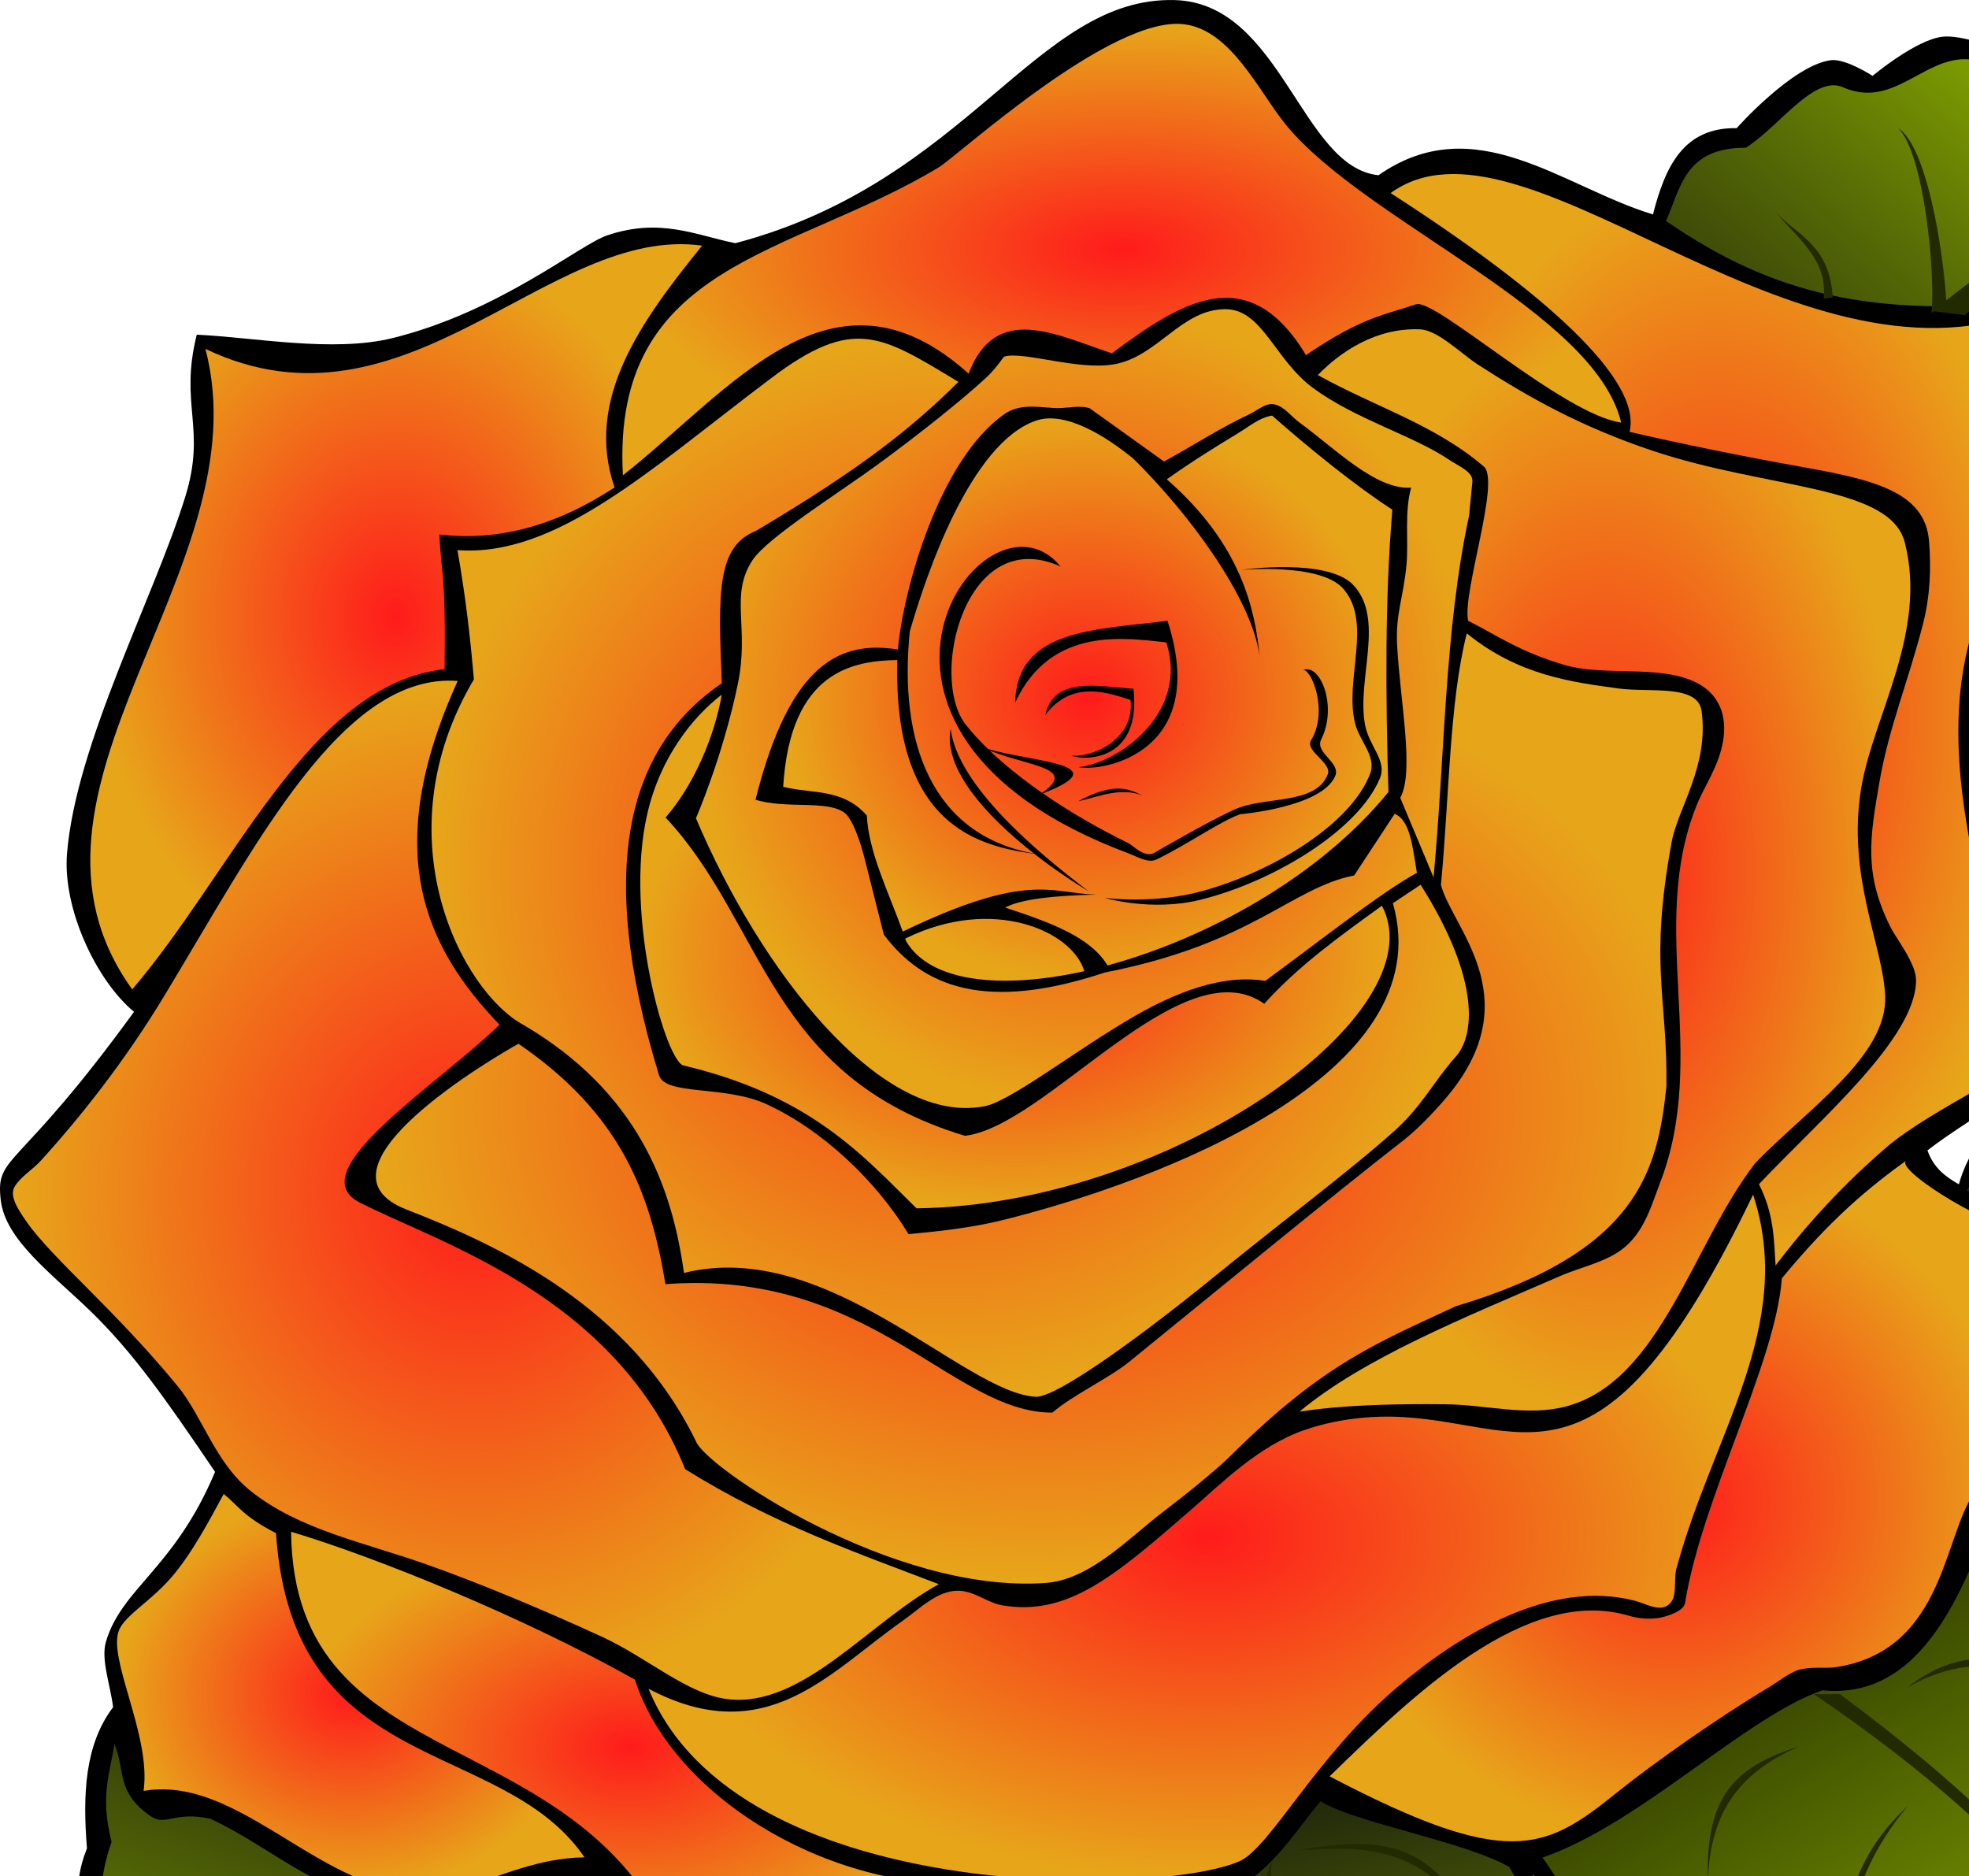
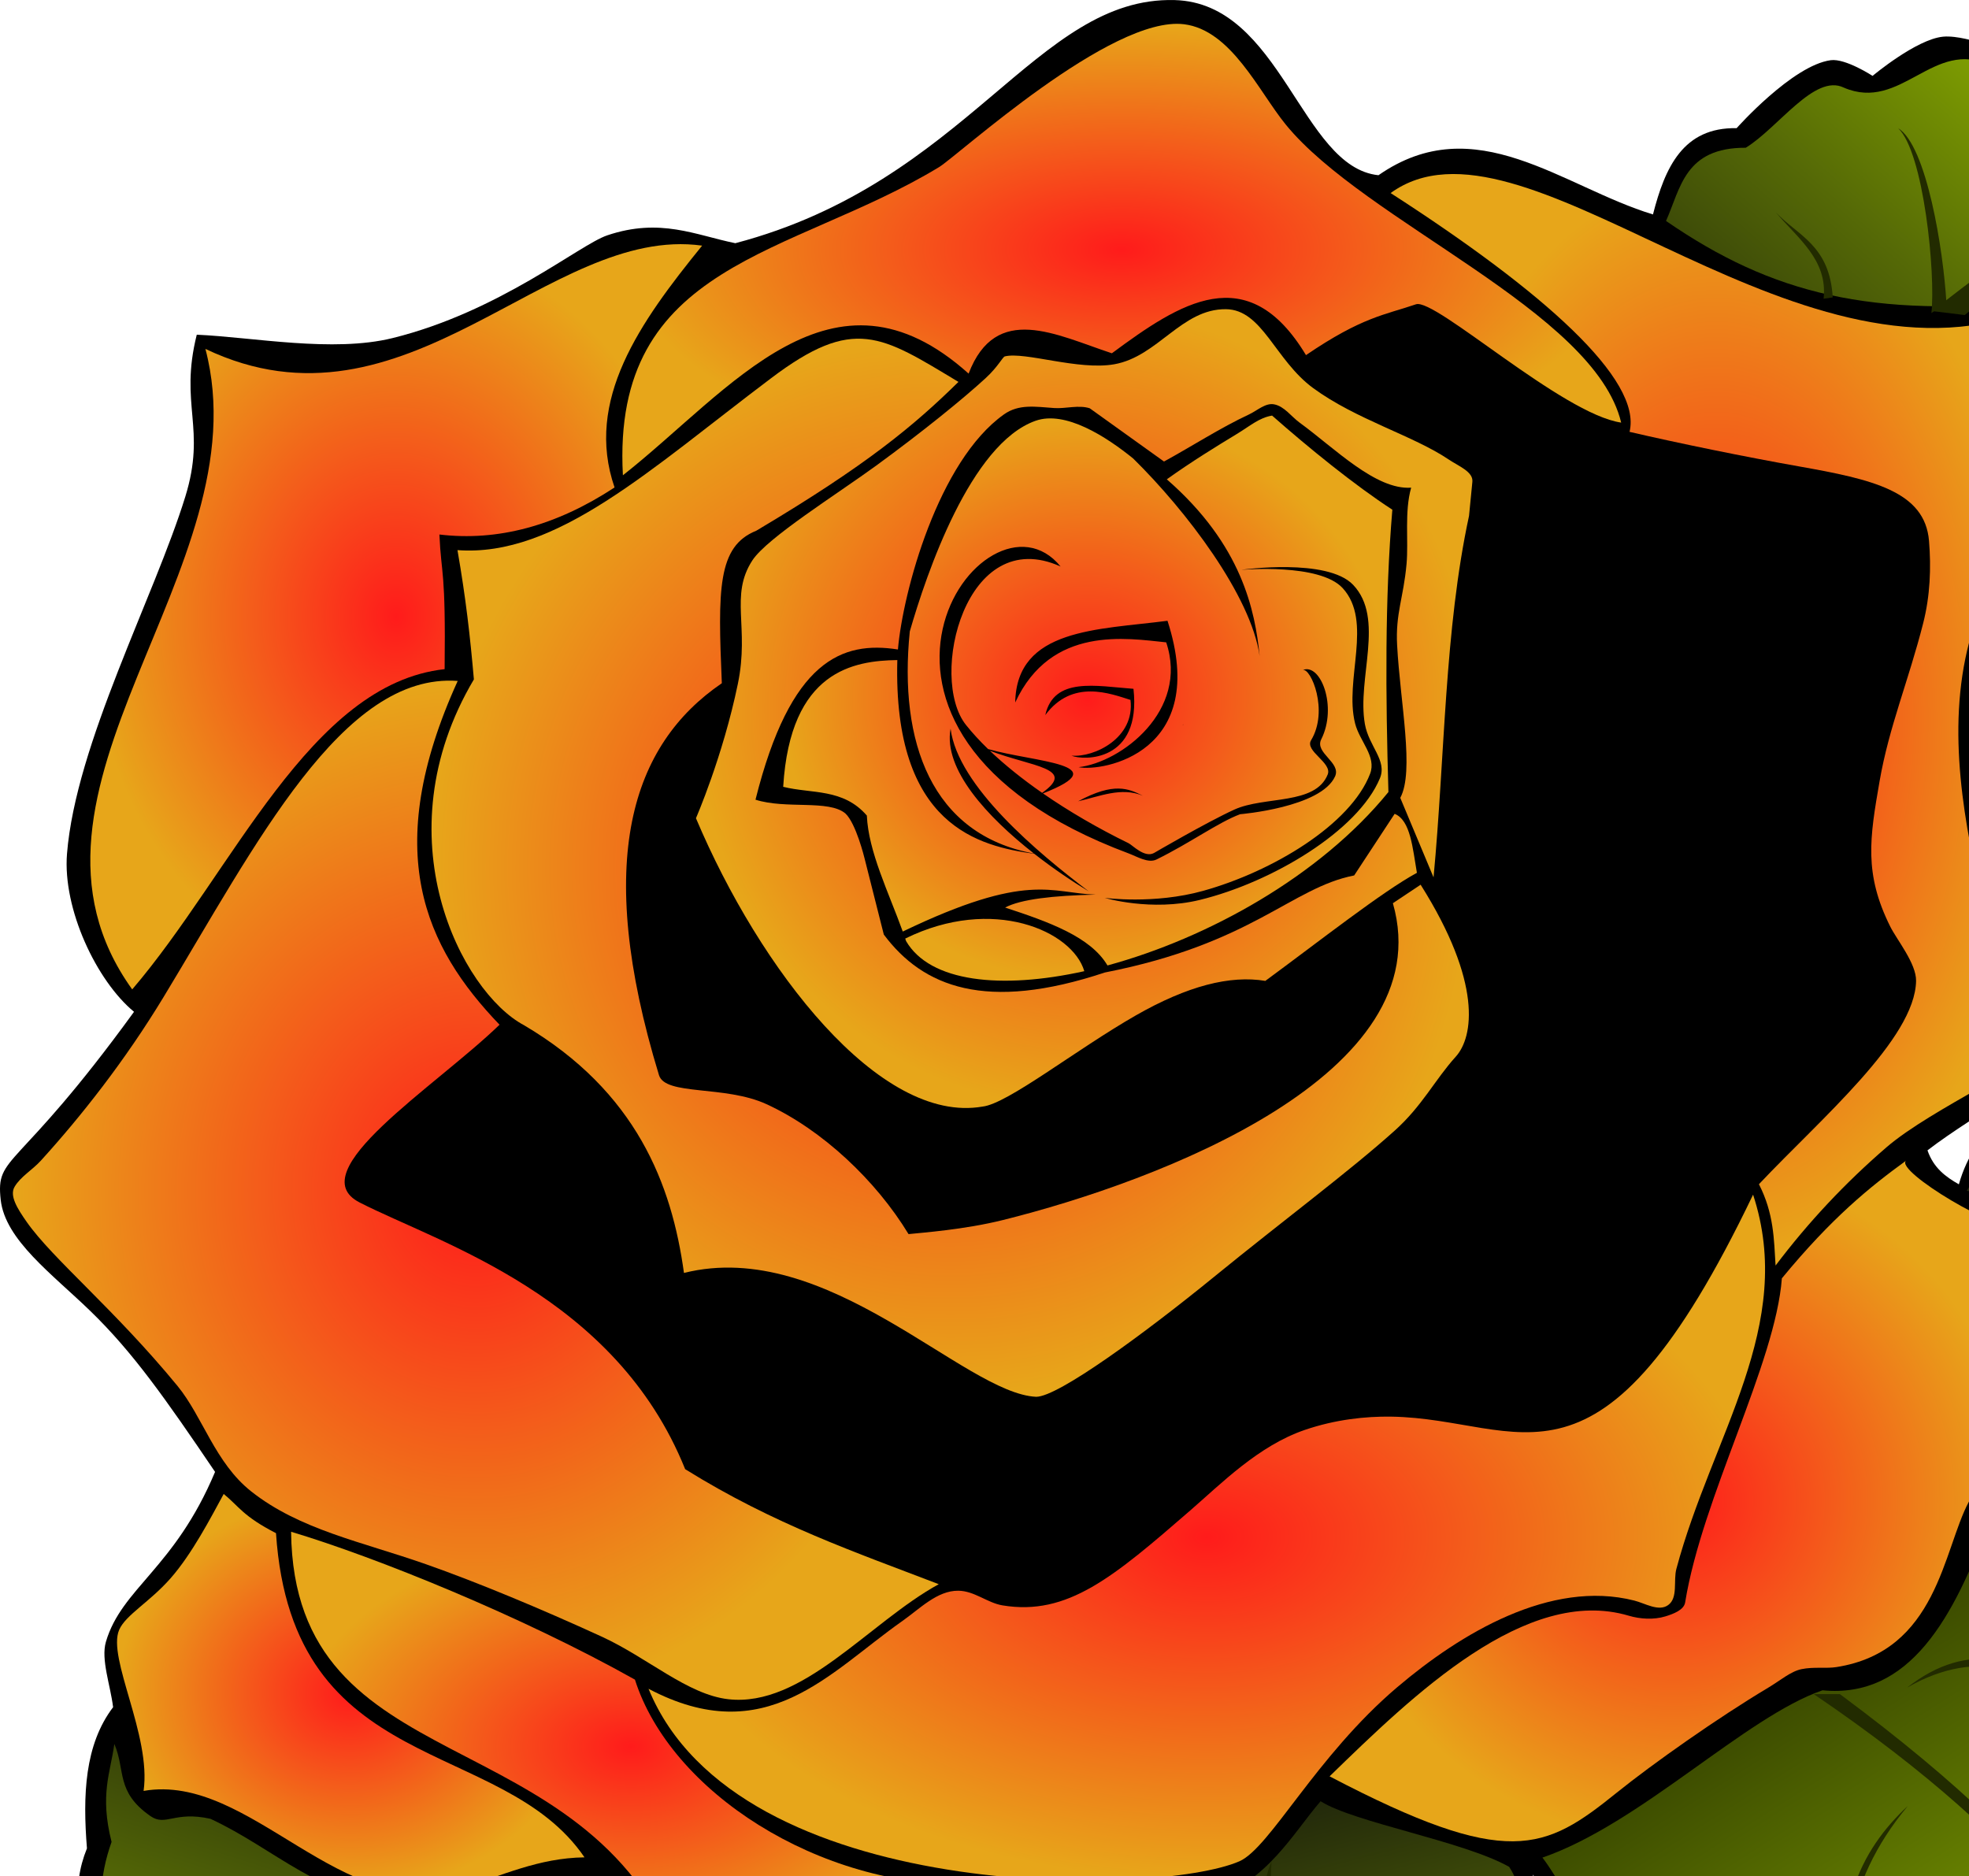
<svg xmlns="http://www.w3.org/2000/svg" xmlns:xlink="http://www.w3.org/1999/xlink" id="svg4429" height="200.1mm" width="210mm" version="1.1" viewBox="0 0 744.096 709.01">
  <defs id="defs4431">
    <linearGradient id="ad" y2="19463" gradientUnits="userSpaceOnUse" y1="94424" x2="3.969e5" x1="3.3027e5">
      <stop id="stop15" stop-color="#22280B" offset="0" />
      <stop id="stop17" stop-color="#556906" offset=".529" />
      <stop id="stop19" stop-color="#8a0" offset="1" />
    </linearGradient>
    <linearGradient id="af" y2="2.617e5" gradientUnits="userSpaceOnUse" y1="2.449e5" x2="4.561e5" x1="3.7159e5">
      <stop id="stop27" stop-color="#22280B" offset="0" />
      <stop id="stop29" stop-color="#89A02C" offset="1" />
    </linearGradient>
    <linearGradient id="ae" y2="2.965e5" gradientUnits="userSpaceOnUse" y1="3.9575e5" x2="3.1926e5" x1="3.8257e5">
      <stop id="stop22" stop-color="#8a0" offset="0" />
      <stop id="stop24" stop-color="#222B00" offset="1" />
    </linearGradient>
    <linearGradient id="b" y2="4.3226e5" gradientUnits="userSpaceOnUse" y1="3.433e5" x2="2.5859e5" x1="2.3544e5">
      <stop id="stop9" stop-color="#22280B" offset="0" />
      <stop id="stop11" stop-color="#8a0" offset="1" />
    </linearGradient>
    <linearGradient id="t" y2="4.1825e5" xlink:href="#b" gradientUnits="userSpaceOnUse" y1="3.2943e5" x2="57506" x1="86108" />
    <linearGradient id="linearGradient4333">
      <stop id="stop4335" stop-color="#ff1b1b" offset="0" />
      <stop id="stop4337" stop-color="#e7a61a" offset="1" />
    </linearGradient>
    <linearGradient id="linearGradient5366" y2="4.3226e5" xlink:href="#b" gradientUnits="userSpaceOnUse" x2="2.5859e5" y1="3.433e5" x1="2.3544e5" />
    <radialGradient id="radialGradient4365" xlink:href="#linearGradient4333" gradientUnits="userSpaceOnUse" cy="3.2003e5" cx="8.1376e5" gradientTransform="matrix(1 0 0 .854 -7.4748e5 46630)" r="44166" />
    <radialGradient id="radialGradient4363" xlink:href="#linearGradient4333" gradientUnits="userSpaceOnUse" cy="3.2999e5" cx="8.6675e5" gradientTransform="matrix(1 0 0 .631 -7.4748e5 1.2182e5)" r="64272" />
    <radialGradient id="radialGradient4361" xlink:href="#linearGradient4333" gradientUnits="userSpaceOnUse" cy="2.9055e5" cx="9.755e5" gradientTransform="matrix(1 0 0 .614 -7.4748e5 1.1206e5)" r="1.0549e5" />
    <radialGradient id="radialGradient4359" xlink:href="#linearGradient4333" gradientUnits="userSpaceOnUse" cy="2.8363e5" cx="1.0638e6" gradientTransform="matrix(1 0 0 .988 -7.4748e5 3316.8)" r="65067" />
    <radialGradient id="radialGradient4357" xlink:href="#linearGradient4333" gradientUnits="userSpaceOnUse" cy="2.2491e5" cx="8.3739e5" gradientTransform="matrix(1 0 0 1.101 -7.4748e5 -22673)" r="87471" />
    <radialGradient id="radialGradient4355" xlink:href="#linearGradient4333" gradientUnits="userSpaceOnUse" cy="1.1655e5" cx="8.2235e5" gradientTransform="matrix(1 0 0 1.218 -7.4748e5 -25418)" r="57804" />
    <radialGradient id="radialGradient4353" xlink:href="#linearGradient4333" gradientUnits="userSpaceOnUse" cy="47160" cx="9.5944e5" gradientTransform="matrix(1 0 0 .452 -7.4748e5 25843)" r="94364" />
    <radialGradient id="radialGradient4351" xlink:href="#linearGradient4333" gradientUnits="userSpaceOnUse" cy="1.3601e5" cx="1.0718e6" gradientTransform="matrix(1 0 0 1.675 -7.4748e5 -91798)" r="61571" />
    <radialGradient id="radialGradient4349" xlink:href="#linearGradient4333" gradientUnits="userSpaceOnUse" cy="1.6448e5" cx="1.0507e6" gradientTransform="matrix(1 0 0 1.772 -7.4748e5 -1.27e5)" r="57707" />
    <radialGradient id="radialGradient4347" xlink:href="#linearGradient4333" gradientUnits="userSpaceOnUse" cy="2.0946e5" cx="9.4386e5" gradientTransform="matrix(1 0 0 .716 -7.4748e5 59443)" r="1.2536e5" />
    <radialGradient id="radialGradient4345" xlink:href="#linearGradient4333" gradientUnits="userSpaceOnUse" cy="1.6397e5" cx="9.2702e5" gradientTransform="matrix(1 0 0 1.02 -7.4748e5 -3290)" r="98002" />
    <radialGradient id="radialGradient4343" xlink:href="#linearGradient4333" gradientUnits="userSpaceOnUse" cy="1.798e5" cx="9.3925e5" gradientTransform="matrix(1 0 0 .686 -7.4748e5 56523)" r="70789" />
    <radialGradient id="radialGradient4341" xlink:href="#linearGradient4333" gradientUnits="userSpaceOnUse" cy="1.339e5" cx="9.5233e5" gradientTransform="matrix(1 0 0 1.029 -7.4748e5 -3857)" r="73358" />
    <radialGradient id="radialGradient4339" xlink:href="#linearGradient4333" gradientUnits="userSpaceOnUse" cy="1.3192e5" cx="9.5302e5" gradientTransform="matrix(1 0 0 .928 -7.4748e5 9531.8)" r="57551" />
  </defs>
  <g id="layer1" transform="translate(-19.38 -137.86)">
    <g id="g5416" transform="matrix(.002 0 0 .002 19.38 137.85)">
      <path id="path85" class="fil0" d="m21371 3.2259e5c-498-4116-2336-9020-1359-12349 2981-10158 12969-13858 20625-32110-9405-13890-15516-22590-23535-30370-7259-7040-16119-13450-16968-21030-975-8711 2970-4932 25189-35538-7075-5839-13500-19417-12664-29849 1662-20761 16513-48585 22354-67489 4030-13040-1171-17258 2166-30606 10628 464 25694 3428 36995 639 20199-4987 35269-17624 40562-19411 10004-3378 16658-54 24205 1482 43954-11568 56811-46630 82992-45942 20197 531 23876 31583 38531 33098 18304-12753 34761 2210 51869 7410 2280-8922 5718-16493 15808-16302 0 0 10537-11872 17784-12844 2789-374 7904 2964 7904 2964s8274-6939 13338-7410c2592-241 6422 988 6422 988 4008-4361 11167-3996 17784-4446 9880-847 17942-1953 23217-3458-742 5474-2497 10442 494 17784 3492 7307 3035 12921 1976 18278-325 9393-434 19220-3952 22229 1551 6752 2422 13503-4446 20254 3029 10664-26529 35355-31615 36062-3328 17019-2062 33528 494 49893 5436 17290 17737 25218 14819 31122-3372 6825-18769 14494-28157 21736 1162 3361 3467 5009 5928 6421 6295-22118 33390-18431 41001-15807 9020-3863 13147-657 16302 3951 12588 5563 24786 9567 36062 9880-8432 9494-19105 18172-20748 30134 202 4326-4245 12354-10374 16302-1655 4935-2355 10416-8398 12844-5170 4731-8968 10378-19760 11361-3487 2905-5239 6098-12350 8398 4017 2412 7630 5390 8398 12350 7667 7584 8719 15247 7904 21242 3663 4775 5558 9551 5928 14326 1131 7983 1779 15885-988 23218 4085 21045-2100 31326-9386 41495-2330-2626-3795-5541-9880-6916-8854 1047-16004-891-22229-4446-7094 210-18372-990-24206-5187-13958 2707-17885-3846-23712-8645-11996-3823-19617-11657-23712-22723-4880-3788-7355-7575-10374-11362 1457 4758 3780 10094 1482 12350 1249 5598 1503 11197-2469 16795 1677 5896 3632 11745 1482 18278 2887 7284 729 13792-4940 19760 319 5250-820 11715-4446 20254-9083-12040-26639-20054-44213-30134-6439-2344-10155-6322-13337-10621-10057-6174-16053-12103-14573-18524-5864-3969-8173-18961-2964-23712-5621 93-9995-437-14326-988-13053 10479-33229 16848-60267 18772-2294 163-3601-1515-4940-2964-2130 2366-2909 4855-8398 6916-3164 19816-17694 25368-27170 26182-9987 7662-19485 10430-28157 4939-1929 1199-3713 8590-20254 5928-5834 2656-10699 6989-21242 1482 660-5861 2964-11065-988-18771-5471-23223-1790-23149-494-29146-4898-7082-5969-14324-2964-21736-799-10050-458-19561 4940-26676z" />
      <path id="path87" d="m3.148e5 41753c2771-6218 3532-13873 15066-13832 6176-3798 12998-14049 18525-11362 10851 4677 16925-9392 27664-4199 4901-7603 24645-2840 34580-7904-399 4448-2920 8543 247 13585 1279 9215 2456 13882 247 18278 328 7376 1107 15023-1730 20501 2127 8679 1078 15770-4693 20501-234 14307-17189 21449-25934 32109 4579-10435 7317-25186 6668-52610-31720 3382-50609-1247-70641-15067h1z" class="fil1" fill="url(#ad)" />
      <path id="path89" d="m3.7161e5 2.2502e5c8567-13817 20512-20153 38284-13585 8225-2691 13162 256 16796 5434 4842 787 22320 6454 29393 7410-9487 7986-13634 15354-15808 23958-1840 7283-8274 10509-11115 17043-4928 11337-6602 7930-8645 11362-3950 6635-8537 11862-18031 13091-5351 3497-10703 9596-16054 7657-1153-4117-3623-8563-7410-13338 5968-8023 6407-20133 6830-30829 420-10627 847-19854-162-23263-602-2038-7413-4083-14078-4940z" class="fil2" fill="url(#af)" />
      <path id="path91" d="m3.7598e5 2.8709e5c4625 5531 9214 11061 10653 16592 9085 3486 9723 8849 10654 14147 1875 3444 4704 2832 4890 13448 7755 15333 5596 17837 5939 23578 1314 5451 3354 9863 1572 19736-323 9959 1538 19322-3493 30565-6339-1416-13681-322-18339-5938-5332 3041-10970 1483-16767-2446-7277 2395-14554 8-21831-2619-10807 1119-15736-4174-21657-8384-8166-5220-17958-5153-22705-21482-8685-3724-9911-8691-13448-13274 18475-6363 38350-26605 52920-31612 16444 1606 24846-13638 31612-32311z" class="fil3" fill="url(#ae)" />
      <path id="path93" d="m2.4953e5 3.4036e5c6291 4017 27014 7542 35630 12401 2840 4308 2027 8616 1746 12924-443 5117 2629 9356-2794 15719 3308 8500 2340 14329 2096 20609 227 5997-371 11993-3843 17989 409 5342-657 10315-2096 15195-4860-3467-9757-9158-14989-12413-9875-6143-20044-9874-27102-17627-4718-1329-9713-1365-13099-8907-4472-1892-9006-3127-12575-14497-4056-5883-7433-12299-5065-23229 12161 1188 15260 434 21482 350 10406-3126 15560-12686 20609-18513v-1z" class="fil4" fill="url(#linearGradient5366)" />
      <path id="path95" d="m21605 3.2954e5c-753 5510-2784 9559-524 18513-2177 6125-3409 14311 1222 22705-2256 5852-1468 20634 1223 26198 2465 7623 2189 14149 0 19911 8248 3484 11811-1060 17116-2620 10482 1702 16910-1327 21832-6113 9724 5904 18612 943 27420-5065 13845-1961 20489-8820 22705-18688 3363-1581 2043-3747 1921-5763 7626-933 7407-5787 9956-9257-791-7083-5983-10742-10829-14671-16824 5355-25611 6627-36852 5589-16208-1497-24866-10961-37026-16592-6862-1534-8423 1515-11353-524-6577-4577-4664-8620-6811-13623z" class="fil5" fill="url(#t)" />
      <g>
        <path id="path97" d="m42271 2.823e5c2908 2374 3635 4202 9880 7410 3076 46326 42611 38271 58292 61256-8754 120-15562 3482-23043 5723-22983 6884-40030-21781-60268-18278 1489-10477-6917-25097-4620-30423 1225-2840 5767-5242 9747-9784 4059-4632 7568-11420 10012-15904z" class="fil6" fill="url(#radialGradient4365)" />
        <path id="path99" d="m55002 2.8944e5c525 47975 55527 34535 73354 80690 21350 1905 41496-2999 55191-13972-28948 565-56876-17690-63574-38773-21385-12000-49056-23180-64968-27940v-1z" class="fil7" fill="url(#radialGradient4363)" />
        <path id="path101" d="m1.2254e5 3.1911e5c16730 40915 96357 39283 1.1164e5 32604 5797-2534 14456-19851 29840-32906 11984-10170 28967-20381 44785-16363 2045 520 4600 2141 6390 857 1919-1376 961-4601 1561-6846 6752-25255 22621-46002 14494-70711-29208 60900-43326 42299-68414 41945-4824-68-10529 539-16306 2515-8734 2987-15781 10141-21577 15170-14591 12659-23217 20012-35529 17980-2853-471-5305-2739-8348-2769-3990-40-7242 3383-10603 5744-13851 9731-25746 24492-47936 12781v-1z" class="fil8" fill="url(#radialGradient4361)" />
        <path id="path103" d="m2.5123e5 3.3566e5c33733 17671 40664 14039 54276 3072 6785-5467 19084-14140 28596-19819 2300-1373 4257-3089 6294-3507 2358-483 4601-79 6607-393 19082-2991 20143-22132 25008-31223 9794-18299 10469-55109 8398-52610-1945 2347-22512-9974-20254-11856-6845 4969-14020 10763-23465 22230-1203 16093-15069 41365-18278 61255-229 1424-2265 2176-3713 2621-2206 680-4801 512-6924-119-19424-5776-40768 15012-56546 30349h1z" class="fil9" fill="url(#radialGradient4359)" />
        <path id="path105" d="m1.7738e5 2.9935e5c-15539-5973-31092-11257-47918-21735-13201-32794-46237-42589-61502-50388-11376-5811 14277-21827 26429-33591-14053-14647-22572-32690-7904-64961-21790-1626-38156 30990-55597 59760-7267 11987-15538 22491-23162 30874-1641 1804-3839 3020-4973 4954-997 1700 530 4115 2286 6625 4882 6979 16637 16561 28495 30995 4772 5809 7104 14530 13925 19930 9160 7252 20902 9508 33022 13764 9611 3374 21662 8391 33169 13663 8736 4003 16272 10975 23963 11846 14022 1587 26528-14474 39767-21736z" class="fil10" fill="url(#radialGradient4357)" />
        <path id="path107" d="m24982 1.8696e5c19002-22198 33562-57719 59032-60514 226-19030-629-17518-988-25441 11033 1317 22065-1647 33098-8892-5675-16475 4740-31162 16548-45694-29080-4038-55909 37605-93859 19512 10986 41795-40889 83396-13831 1.2103e5z" class="fil11" fill="url(#radialGradient4355)" />
        <path id="path109" d="m1.177e5 89814c-2225-40343 31910-41360 59719-58222 3621-2196 32511-28701 46296-27009 8922 1095 14115 12672 19212 18934 14993 18424 58367 35256 63398 56341-11127-1612-35162-23593-38772-22356-5824 1997-10148 2358-20784 9606-11032-18325-23821-9850-36677-349-10524-3467-21907-9658-27072 3842-25754-23118-44857 3089-65320 19212v1z" class="fil12" fill="url(#radialGradient4353)" />
        <path id="path111" d="m3.355e5 2.3914e5c6169-8175 13149-15614 20930-22324 8776-7569 28586-15930 29370-19942 1244-6362-9345-18212-11530-27816-3713-16316-6703-34239-1248-50925 7572-23164 9084-41266 7888-58536-44323 14281-93528-40973-1.1815e5 -23114 29008 18692 47570 35288 45145 45120 9142 2134 21977 4752 31924 6513 13947 2470 23886 4688 24664 14096 422 5111 208 10396-1098 15533-2767 10892-6460 19593-8245 29888-1861 10730-2980 17442 2031 27481 1228 2459 4920 6958 4867 10233-179 10969-18029 26057-29692 38424 2849 5573 2831 10430 3144 15369z" class="fil13" fill="url(#radialGradient4351)" />
-         <path id="path113" d="m2.4901e5 70874c4208-4357 10942-8962 19266-8645 3442 131 7728 4582 11124 6764 9236 5935 19013 11554 32924 16206 21738 7270 44819 6465 47588 17291 4341 16976-5997 32829-8245 46504-2733 16626 4143 29692 4539 39204 470 11260-14438 21175-24497 31525-11921 15348-17898 41253-35770 46032-7259 1941-15209-326-22727-403-9783-99-19267 101-27660 1391 12095-10115 31069-17728 49253-25628 4154-1806 8903-2641 12249-5494 3768-3214 5049-8039 6612-12086 9302-24081-2352-48139 6869-71242 1577-3951 4220-7411 5043-12260 748-4397-350-9084-5864-11424-6773-2874-16725-858-23882-2900-8715-2487-13449-5945-18418-8400-1211-5086 6161-26404 2964-29145-9272-7952-20468-11225-31369-17290h1z" class="fil14" fill="url(#radialGradient4349)" />
-         <path id="path115" d="m2.7716e5 1.1968e5c-3295 12783-3350 31508-4891 47506 2022 7972 16151 20784 2154 38821-1855 2390-5916 6864-9062 9323-15100 11800-32240 25950-51990 41990-3858 3132-10738 6336-14522 9609-18915 73-34451-27187-73111-24271-2899-17599-8660-32343-27775-45428-4322 2386-40869 23707-21127 31332 17603 6867 42159 18210 54661 43769 1637 4763 37015 28846 66036 26791 8485-600 15788-8547 22338-13517 4133-3136 9995-7878 12768-10632 17528-17408 27654-21220 42422-28141 34575-10306 38153-25778 39821-41568 167-17413-3266-22665 949-46000 1195-6618 7105-14441 5688-24909-694-5132-9808-3455-15709-4258-8862-1206-18899-2482-28653-10413h1z" class="fil15" fill="url(#radialGradient4347)" />
        <path id="path117" d="m2.6843e5 1.6718e5 -5240 3493c9267 32368-44346 52567-73679 59866-7349 1828-15258 2384-17839 2660-6157-10133-16279-19698-26848-24557-7874-3620-19109-1552-20308-5484-12401-40644-5145-62430 11876-74053-747-17677-858-25868 6508-28815 20937-12441 29848-19915 38203-28122-14589-8771-19734-12566-35491-630-22697 17099-40494 33807-59171 32417 1600 9227 2382 16209 3102 24427-17647 29750-2297 59115 9473 65345 21260 12560 27920 30100 30220 46810 27151-6779 52970 22773 66543 23404 4152 31 20662-12097 33658-22695 13060-10651 25380-19790 34021-27534 5269-4698 7659-9674 11614-14044 3341-3692 5047-13961-6637-32485z" class="fil16" fill="url(#radialGradient4345)" />
-         <path id="path119" d="m1.3638e5 1.3126e5c-5467 4199-11582 11761-14062 22481-4543 19631 3727 47341 6898 47605 24111 5747 33812 17038 43967 26984 48132-659 98634-36885 87931-57180-7819 5664-15691 11261-22230 18525-15483-10971-41145 23182-56562 24946-37162-11209-37772-40065-56562-60143 5442-6246 9260-15433 10620-23218z" class="fil17" fill="url(#radialGradient4343)" />
        <path id="path121" d="m2.6458e5 1.5077e5c2712-4991 0-17932-590-28843-326-6004 1207-8957 1780-15348 397-4425-422-9833 872-14427-6691 474-14483-7491-21070-12283-1603-1167-2887-3098-4833-3464-1641-309-3168 1181-4752 1919-5348 2494-10696 5962-16044 8889l-14030-10059c-2073-681-4581 99-6677-44-3596-246-6703-812-9539 1201-12397 8800-19089 33460-20031 44418-10521-1648-20307 1973-26913 28384 5783 1840 13811-47 16980 2595 2013 1853 3617 8452 3617 8452l3649 14438c7405 9898 19271 14655 41765 7167 27872-5449 35221-16012 47110-18337l7647-11640c3009 1190 3401 6494 4208 11144-6532 3540-18499 12969-28641 20419-6672-1108-14715 950-24439 6505-11338 6478-24249 16735-29005 17248-19483 3387-42102-25987-54142-54492 0 0 5065-11597 7922-25402 2221-10730-1597-16655 2740-23317 2775-4262 16109-12586 23405-17913 8727-6373 16378-12576 20665-16517 2387-2193 3212-4014 3640-4118 3822-928 13864 2691 20665 1492 8259-1456 12722-10496 21107-10408 6895 72 9262 9613 16475 14904 8129 5964 18923 8974 25613 13496 1856 1255 4663 2302 4476 4209l-632 6443c-4650 21562-4552 45498-6704 68309l-6287-15020z" class="fil18" fill="url(#radialGradient4341)" />
        <path id="path123" d="m2.2047e5 90576c4547-3257 9341-6209 13180-8536 2609-1580 4253-3092 6713-3509 6875 6061 15559 13129 22724 17784-1426 16998-1274 35047-741 53351-12980 15950-34220 27640-53090 32770l6-2c-3191-5416-11118-8245-19340-10940 2929-1572 9073-2267 17116-2445-8462-248-12730-4430-36458 6977-2671-7407-6492-15103-6785-21915-4489-5193-10432-4081-15808-5434 1331-22028 13419-23822 21566-23950-845 31496 15607 35171 25887 36613 3572 2796 7211 5240 10288 7098-9550-7229-24744-19877-26110-30739-1425 7659 6951 16686 15752 23586-19390-3588-25578-21062-23462-41966v-1c3178-11022 11491-35450 23750-39800 5648-2005 13379 3006 18457 7121 10036 9864 22270 25931 23902 37333-870-8585-3314-20994-17546-33397zm-13989 92571c-263 63-524 124-786 185 262-61 523-122 786-185zm-1599 369c-15736 3488-29158 2069-33678-5692l-158-469c16551-8154 31609-1434 33836 6161zm29799-75844s14669-1295 19019 3458c5778 6312 264 17264 2347 25564 848 3382 4083 6252 2840 9509-3671 9625-18453 18485-31539 22133-9301 2594-18601 1332-18601 1332s8775 2621 17944 388c13626-3318 29912-13027 34048-22988 1405-3382-2102-6051-2840-10251-1524-8666 3841-19928-2223-26305-4870-5120-21000-2850-21000-2850zm-42853 25070c6795-14639 21126-12105 28528-11362 4343 12928-8511 22675-16549 23588 4487 906 24879-2663 16796-27663-13191 1721-28522 1409-28775 15437zm5682 2384c5115-6906 12317-4048 16098-2866 879 7208-6870 10914-11161 10528 2244 954 13262 1279 11727-12628-7065-516-15027-2323-16664 4966zm-5312-11029c4926-6985 6547-14285 13462-20748 1830-1711 9218 1073 17290 1725 1184 95 2595-553 3581 128 2582 1784 2590 4261 3467 6763 3432 9796-1570 20913-6555 25099 557 51 8820-13579 5286-21010-1182-2486 1465-5130-3680-7394-433-191-9836-2624-16302-4323-7755 5563-11369 12588-16549 19760zm24633-35135c178 160 348 314 509 462-162-148-331-302-509-462zm15531 32233c19472 25641-2265 23648-21133 23579 14026-2349 32511-1175 21133-23579zm-35292 28729c14249-5574-1641-5873-10366-8381-1573-1523-2976-3048-4181-4559-7122-8932-128-38072 17877-29936-14178-17433-49546 30918 12893 54229 1523 569 3677 1899 5228 1137 6389-3143 11637-6995 15806-8559 0 0 15311-1255 17945-7160 1171-2627-3914-4418-2620-6987 3099-6149-116-14489-3493-13099h1c1531-437 4960 7672 1571 13274-1239 2050 4031 4237 3144 6462-2325 5837-11923 4032-17640 6637-5238 2387-15194 8209-15194 8209-1773 957-4044-1487-4781-1847-5782-2824-11299-6033-16190-9420zm-10037-8064c7918 3048 16508 3256 9885 7959-3713-2581-7061-5265-9885-7959zm16686 9550c4075-916 8150-2743 12226-1048-2693-1340-5437-2618-12226 1048z" class="fil19" fill="url(#radialGradient4339)" />
      </g>
      <g fill="#222b00">
        <path id="path125" class="fil20" d="m3.6519e5 58796c13845-11420 31378-20628 36062-37544-1404 11182-12485 24141-30011 38284l-6051-740z" />
        <path id="path127" class="fil20" d="m3.463e5 56202c-580-9854-6547-11628-10745-16055 4117 4879 9840 8954 9016 16302l1729-247z" />
        <path id="path129" class="fil20" d="m3.6778e5 57190c-579-9854-3705-29659-9138-32974 4857 4507 7122 27601 6298 34950l2840-1976z" />
        <path id="path131" class="fil20" d="m3.8285e5 16189c6091 6884 2721 15919 2100 24329 181-8403 1443-17167-2100-24329z" />
        <path id="path133" class="fil20" d="m3.9051e5 52497c6617 5458 13406 10848 11362 19513 3117-11404-4622-15104-11362-19513z" />
        <path id="path135" class="fil20" d="m3.8606e5 64724c4655 7079 6168 14945 5558 23341 1136-8777 1117-17168-5558-23341z" />
        <path id="path137" class="fil20" d="m3.8544e5 2.5936e5c13518-17935 33424-30547 62737-35320-21816 2960-43504 7172-62737 35320z" />
        <path id="path139" class="fil20" d="m3.9922e5 2.3966e5c2624-8963 9051-17711 13869-24131-5502 5220-11476 10981-13869 24131z" />
        <path id="path141" class="fil20" d="m3.8742e5 2.3174e5c366-3624 2205-7437 3593-10243-1736 2395-3615 5031-3593 10243z" />
        <path id="path143" class="fil20" d="m4.1655e5 2.3944e5c7124 2883 16051 3202 22654 3370-6178 886-12946 1799-22654-3370z" />
        <path id="path145" class="fil20" d="m4.0329e5 2.519e5c5915 4906 14325 7915 20566 10077-6155-1028-12882-2209-20566-10077z" />
        <path id="path147" class="fil20" d="m3.8705e5 2.6719e5c5915 4906 14325 7916 20566 10077-6155-1028-12882-2209-20566-10077z" />
        <path id="path149" class="fil20" d="m3.4765e5 3.2012e5c46739 34683 51918 53061 53352 64961-1111-11587-14594-35328-58292-64961h4940z" />
        <path id="path151" class="fil20" d="m3.6037e5 3.1888e5c11536-9057 22879-6325 34086 4693-9790-7852-20376-12517-34086-4693z" />
        <path id="path153" class="fil20" d="m3.8186e5 3.3963e5c8988 3683 17233 8223 21983 16796-3491-9801-11595-14549-21983-16796z" />
        <path id="path155" class="fil20" d="m3.8075e5 3.6236e5c-801 8933-819 17866 1976 26799-1613-8933-2001-17866-1976-26799z" />
        <path id="path157" class="fil20" d="m3.605e5 3.4124e5c-12637 15149-12664 29712-11362 44212-3841-24321 2467-35893 11362-44212z" />
-         <path id="path159" class="fil20" d="m3.4e5 3.3e5c-12543 3856-17762 9728-17290 25318 402-10316 3807-19580 17290-25318z" />
        <path id="path161" class="fil20" d="m2.4027e5 3.5172e5c-2038 29263 26315 56080 31787 65495-12115-10847-39884-47181-31787-65495z" />
-         <path id="path163" class="fil20" d="m2.4516e5 3.4962e5c11931-2038 23556-3034 30914 10479-9995-12176-20468-10955-30914-10479z" />
        <path id="path165" class="fil20" d="m2.5075e5 3.7215e5c16989 5243 20452 14995 26897 23753-6479-8942-5912-20784-26897-23753z" />
        <path id="path167" class="fil20" d="m2.4446e5 3.9066e5c-87 4483 561 8966 2795 13449-3952-4181-3392-8813-2795-13449z" />
        <path id="path169" class="fil20" d="m2.3556e5 3.594e5c-8148 5040-9764 14534-7684 26548-625-13997 2258-22326 7684-26548z" />
        <path id="path171" class="fil20" d="m73734 3.6063e5c-2419 16483-13189 33662-39272 52116 13172-6912 37091-23214 42236-51375l-2964-741z" />
        <path id="path173" class="fil20" d="m76451 3.673e5c3892 9156 14219 21194 3211 38038 17294-17101-1794-32794-3211-43225v5187z" />
        <path id="path175" class="fil20" d="m99669 3.6038e5c10231 2212 6994 11158 7410 18278-45-8077-276-16002-7410-18278z" />
        <path id="path177" class="fil20" d="m60397 3.7396e5c-9043 5147-17996 11199-28158 17537 11956-5200 20047-11744 28158-17537z" />
        <path id="path179" class="fil20" d="m67065 3.5865e5c-8736 27-17115 2197-25193 6175 7429-5032 15470-8186 25193-6175z" />
      </g>
    </g>
  </g>
</svg>